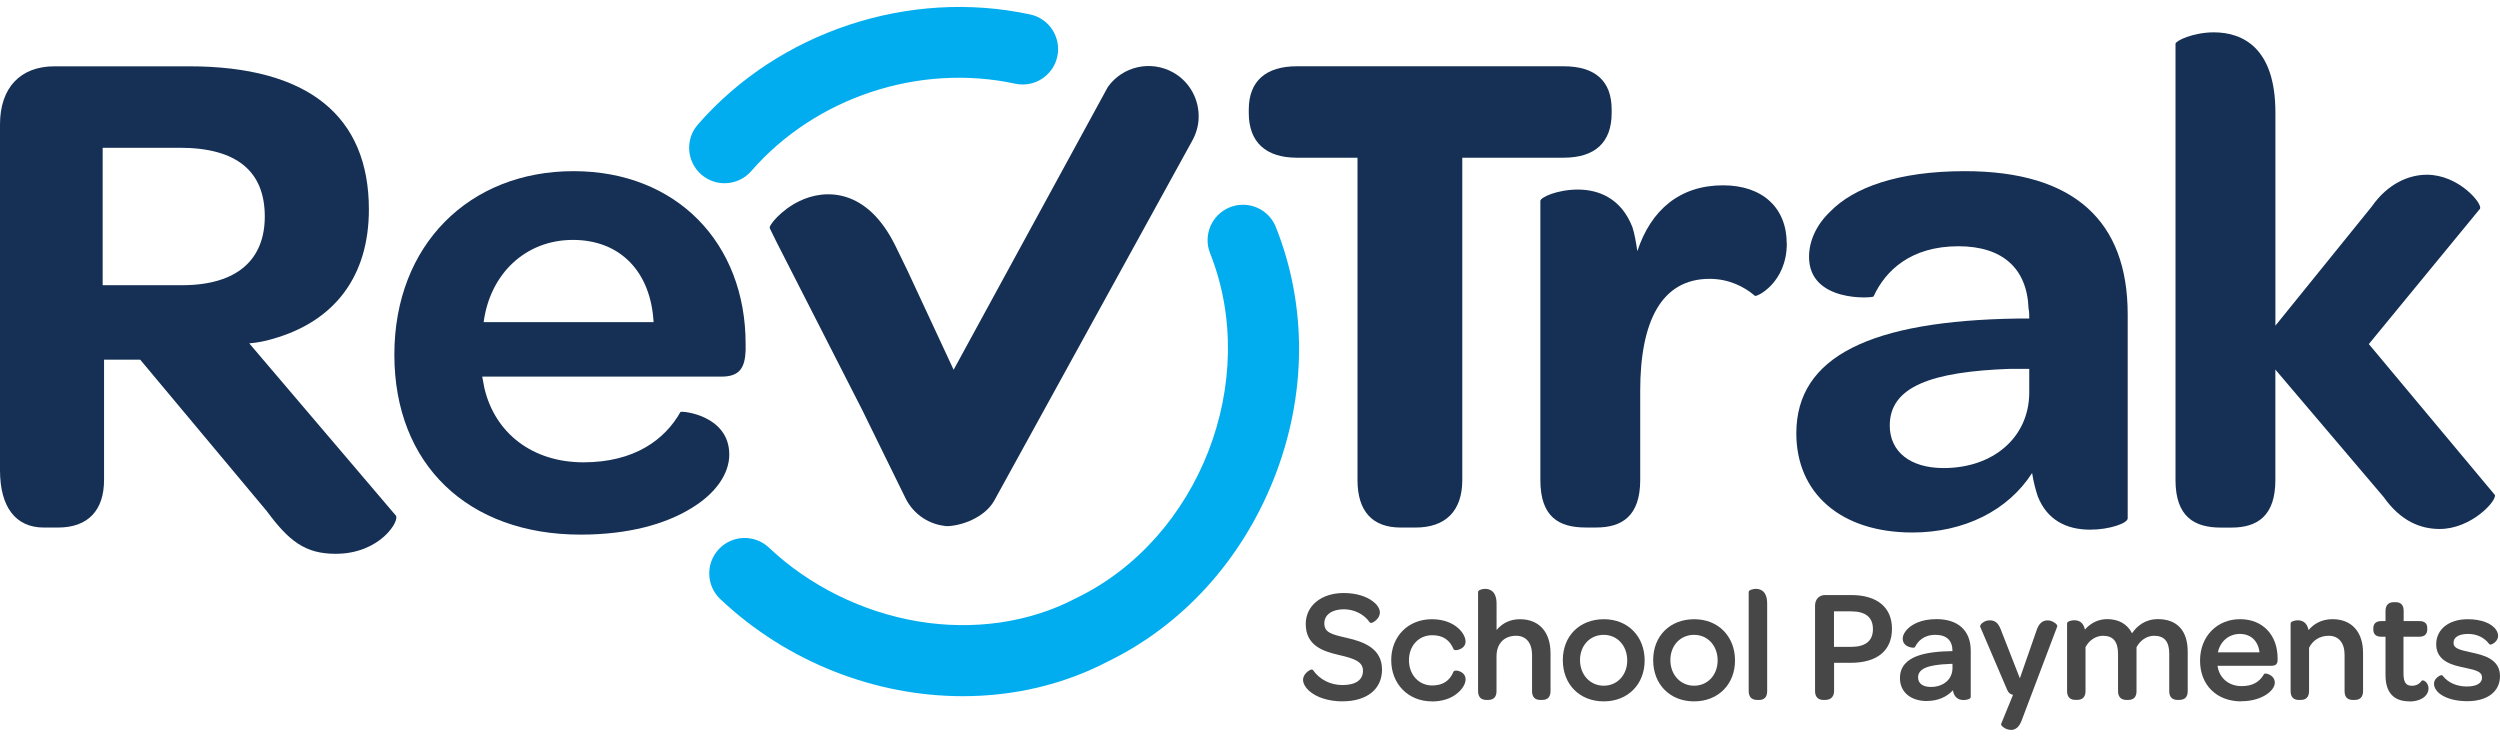
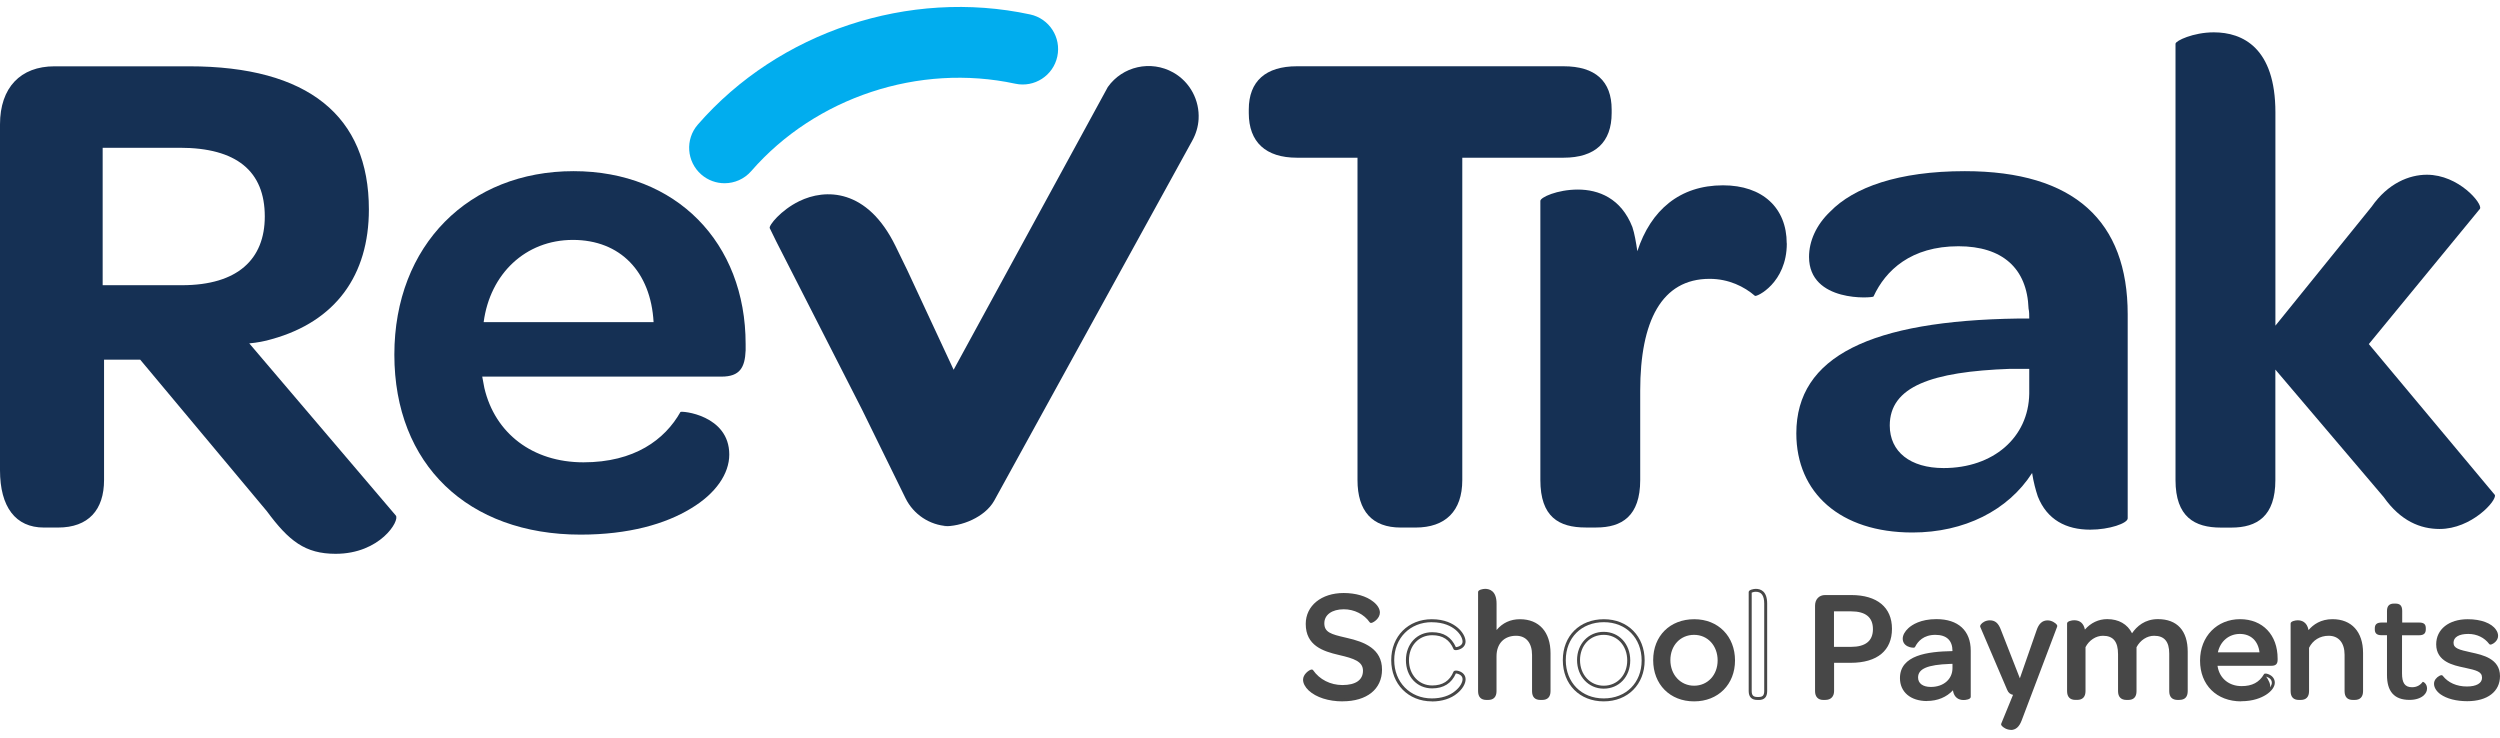
<svg xmlns="http://www.w3.org/2000/svg" width="166" height="49" viewBox="0 0 166 49" fill="none">
  <g clip-path="url(#clip0_36_97)">
    <path d="M86.621 45.132C86.621 44.779 87.079 44.517 87.109 44.56C87.493 45.122 88.211 45.589 89.134 45.589C90.058 45.589 90.597 45.205 90.597 44.539C90.597 43.781 89.809 43.603 88.913 43.397C87.873 43.158 86.793 42.795 86.793 41.432C86.793 40.291 87.781 39.477 89.214 39.477C90.097 39.477 90.742 39.726 91.116 40.03C91.386 40.238 91.521 40.475 91.521 40.674C91.521 41.058 91.042 41.297 91.021 41.267C90.668 40.757 90.002 40.361 89.223 40.361C88.382 40.361 87.83 40.766 87.83 41.39C87.83 42.126 88.484 42.243 89.419 42.461C90.561 42.722 91.662 43.167 91.662 44.465C91.662 45.764 90.705 46.473 89.137 46.473C88.097 46.473 87.361 46.151 86.956 45.776C86.729 45.558 86.612 45.328 86.612 45.132H86.621Z" fill="#474747" />
    <path d="M89.147 46.571C88.214 46.571 87.395 46.307 86.898 45.85C86.655 45.62 86.523 45.365 86.523 45.132C86.523 44.782 86.885 44.521 87.036 44.468C87.125 44.438 87.171 44.475 87.189 44.499C87.616 45.119 88.343 45.487 89.137 45.487C90.018 45.487 90.502 45.15 90.502 44.536C90.502 43.922 89.901 43.722 88.922 43.495L88.898 43.489C87.837 43.244 86.701 42.863 86.701 41.429C86.701 40.22 87.738 39.376 89.22 39.376C90.015 39.376 90.73 39.585 91.184 39.95C91.463 40.165 91.625 40.429 91.625 40.671C91.625 41.046 91.245 41.31 91.085 41.356C90.999 41.38 90.96 41.337 90.944 41.316C90.576 40.785 89.92 40.456 89.229 40.456C88.444 40.456 87.935 40.822 87.935 41.386C87.935 41.985 88.383 42.114 89.315 42.329L89.447 42.36C90.594 42.62 91.766 43.075 91.766 44.462C91.766 45.761 90.76 46.568 89.143 46.568L89.147 46.571ZM87.066 44.668C86.962 44.72 86.72 44.904 86.72 45.132C86.72 45.309 86.83 45.512 87.033 45.706C87.493 46.129 88.263 46.375 89.147 46.375C90.644 46.375 91.573 45.644 91.573 44.468C91.573 43.222 90.478 42.802 89.407 42.559L89.275 42.528C88.419 42.329 87.741 42.172 87.741 41.393C87.741 40.717 88.34 40.266 89.232 40.266C89.963 40.266 90.659 40.607 91.07 41.156C91.18 41.101 91.429 40.923 91.429 40.677C91.429 40.499 91.291 40.288 91.061 40.113C90.641 39.775 89.972 39.581 89.22 39.581C87.855 39.581 86.898 40.346 86.898 41.436C86.898 42.725 87.907 43.066 88.941 43.305L88.966 43.311C89.858 43.52 90.699 43.713 90.699 44.545C90.699 45.276 90.128 45.693 89.134 45.693C88.297 45.693 87.53 45.313 87.066 44.674V44.668ZM91.104 41.205C91.104 41.205 91.104 41.205 91.104 41.209C91.104 41.209 91.104 41.209 91.104 41.205Z" fill="#474747" />
-     <path d="M95.074 41.212C95.822 41.212 96.35 41.442 96.706 41.73C97.049 42.01 97.215 42.353 97.215 42.593C97.215 43.02 96.632 43.102 96.602 43.05C96.375 42.498 95.948 42.074 95.095 42.074C94.16 42.074 93.454 42.811 93.454 43.83C93.454 44.849 94.15 45.607 95.095 45.607C95.936 45.607 96.371 45.181 96.602 44.631C96.632 44.579 97.215 44.653 97.215 45.098C97.215 45.325 97.049 45.669 96.697 45.951C96.353 46.243 95.813 46.47 95.077 46.47C93.57 46.47 92.481 45.368 92.481 43.83C92.481 42.292 93.583 41.212 95.077 41.212H95.074Z" fill="#474747" />
    <path d="M95.074 46.571C93.512 46.571 92.377 45.42 92.377 43.833C92.377 42.246 93.509 41.116 95.074 41.116C95.93 41.116 96.466 41.411 96.767 41.66C97.098 41.93 97.313 42.298 97.313 42.599C97.313 42.857 97.135 43.059 96.838 43.142C96.721 43.176 96.571 43.194 96.519 43.109C96.258 42.479 95.795 42.178 95.098 42.178C94.205 42.178 93.555 42.875 93.555 43.836C93.555 44.797 94.202 45.515 95.098 45.515C95.795 45.515 96.258 45.214 96.513 44.6C96.574 44.493 96.746 44.524 96.844 44.551C97.138 44.634 97.316 44.84 97.316 45.107C97.316 45.402 97.098 45.767 96.761 46.037C96.35 46.384 95.752 46.577 95.08 46.577L95.074 46.571ZM95.074 41.313C93.626 41.313 92.576 42.372 92.576 43.833C92.576 45.294 93.626 46.375 95.074 46.375C95.7 46.375 96.255 46.2 96.629 45.877C96.963 45.61 97.114 45.297 97.114 45.101C97.114 44.993 97.071 44.904 96.985 44.837C96.877 44.751 96.733 44.72 96.669 44.717C96.387 45.371 95.853 45.709 95.092 45.709C94.083 45.709 93.353 44.92 93.353 43.833C93.353 42.746 94.101 41.979 95.092 41.979C95.859 41.979 96.374 42.304 96.669 42.97C96.736 42.967 96.881 42.937 96.991 42.848C97.074 42.78 97.114 42.7 97.114 42.599C97.114 42.4 96.966 42.08 96.641 41.813C96.365 41.586 95.871 41.316 95.074 41.316V41.313Z" fill="#474747" />
    <path d="M102.854 43.376V45.89C102.854 46.264 102.658 46.378 102.397 46.378H102.284C102.014 46.378 101.826 46.264 101.826 45.89V43.489C101.826 42.627 101.391 42.117 100.673 42.117C99.82 42.117 99.271 42.679 99.271 43.581V45.89C99.271 46.264 99.075 46.378 98.814 46.378H98.7C98.43 46.378 98.243 46.264 98.243 45.89V39.311C98.243 39.281 98.409 39.198 98.617 39.198C98.93 39.198 99.271 39.364 99.271 40.082V42.129C99.636 41.58 100.154 41.215 100.921 41.215C102.241 41.215 102.854 42.129 102.854 43.376Z" fill="#474747" />
    <path d="M102.397 46.476H102.283C101.915 46.476 101.728 46.279 101.728 45.89V43.489C101.728 42.691 101.335 42.215 100.672 42.215C99.869 42.215 99.369 42.74 99.369 43.581V45.89C99.369 46.273 99.175 46.476 98.813 46.476H98.7C98.335 46.476 98.144 46.273 98.144 45.89V39.311C98.144 39.164 98.457 39.1 98.617 39.1C98.899 39.1 99.372 39.228 99.372 40.082V41.832C99.774 41.356 100.295 41.116 100.924 41.116C102.194 41.116 102.955 41.961 102.955 43.376V45.89C102.955 46.273 102.762 46.476 102.4 46.476H102.397ZM100.672 42.019C101.446 42.019 101.924 42.584 101.924 43.489V45.89C101.924 46.166 102.028 46.279 102.283 46.279H102.397C102.648 46.279 102.756 46.163 102.756 45.89V43.376C102.756 42.065 102.087 41.313 100.921 41.313C100.252 41.313 99.737 41.598 99.35 42.181L99.169 42.455V40.079C99.169 39.557 98.982 39.293 98.614 39.293C98.482 39.293 98.384 39.33 98.338 39.351V45.887C98.338 46.163 98.442 46.276 98.697 46.276H98.81C99.062 46.276 99.169 46.16 99.169 45.887V43.578C99.169 42.627 99.758 42.013 100.669 42.013L100.672 42.019Z" fill="#474747" />
-     <path d="M106.496 41.212C108.024 41.212 109.104 42.313 109.104 43.851C109.104 45.389 108.024 46.47 106.487 46.47C104.95 46.47 103.87 45.38 103.87 43.83C103.87 42.28 104.95 41.212 106.499 41.212H106.496ZM106.487 42.056C105.533 42.056 104.815 42.805 104.815 43.833C104.815 44.861 105.533 45.632 106.487 45.632C107.441 45.632 108.15 44.874 108.15 43.855C108.15 42.835 107.453 42.056 106.487 42.056Z" fill="#474747" />
    <path d="M106.487 46.571C104.888 46.571 103.771 45.445 103.771 43.833C103.771 42.221 104.891 41.116 106.499 41.116C108.106 41.116 109.205 42.267 109.205 43.855C109.205 45.441 108.088 46.571 106.49 46.571H106.487ZM106.496 41.313C105.008 41.313 103.968 42.35 103.968 43.833C103.968 45.316 105.005 46.375 106.487 46.375C107.968 46.375 109.005 45.337 109.005 43.855C109.005 42.372 107.974 41.313 106.496 41.313ZM106.487 45.727C105.477 45.727 104.716 44.91 104.716 43.83C104.716 42.749 105.477 41.954 106.487 41.954C107.496 41.954 108.248 42.752 108.248 43.851C108.248 44.95 107.49 45.727 106.487 45.727ZM106.487 42.154C105.575 42.154 104.913 42.86 104.913 43.833C104.913 44.806 105.588 45.531 106.487 45.531C107.385 45.531 108.048 44.825 108.048 43.851C108.048 42.878 107.392 42.154 106.487 42.154Z" fill="#474747" />
    <path d="M112.499 41.212C114.027 41.212 115.107 42.313 115.107 43.851C115.107 45.389 114.027 46.47 112.49 46.47C110.953 46.47 109.873 45.38 109.873 43.83C109.873 42.28 110.953 41.212 112.502 41.212H112.499ZM112.487 42.056C111.533 42.056 110.815 42.805 110.815 43.833C110.815 44.861 111.533 45.632 112.487 45.632C113.441 45.632 114.15 44.874 114.15 43.855C114.15 42.835 113.453 42.056 112.487 42.056Z" fill="#474747" />
    <path d="M112.487 46.571C110.888 46.571 109.771 45.445 109.771 43.833C109.771 42.221 110.891 41.116 112.499 41.116C114.106 41.116 115.205 42.267 115.205 43.855C115.205 45.441 114.088 46.571 112.49 46.571H112.487ZM112.499 41.313C111.011 41.313 109.971 42.35 109.971 43.833C109.971 45.316 111.008 46.375 112.49 46.375C113.971 46.375 115.008 45.337 115.008 43.855C115.008 42.372 113.978 41.313 112.499 41.313ZM112.487 45.727C111.477 45.727 110.716 44.91 110.716 43.83C110.716 42.749 111.477 41.954 112.487 41.954C113.496 41.954 114.248 42.752 114.248 43.851C114.248 44.95 113.49 45.727 112.487 45.727ZM112.487 42.154C111.575 42.154 110.913 42.86 110.913 43.833C110.913 44.806 111.588 45.531 112.487 45.531C113.385 45.531 114.051 44.825 114.051 43.851C114.051 42.878 113.395 42.154 112.487 42.154Z" fill="#474747" />
-     <path d="M116.215 45.89V39.311C116.215 39.281 116.393 39.198 116.589 39.198C116.911 39.198 117.243 39.364 117.243 40.082V45.893C117.243 46.267 117.055 46.381 116.785 46.381H116.681C116.411 46.381 116.215 46.267 116.215 45.893V45.89Z" fill="#474747" />
    <path d="M116.785 46.476H116.681C116.31 46.476 116.113 46.273 116.113 45.89V39.311C116.113 39.161 116.448 39.1 116.586 39.1C116.929 39.1 117.34 39.272 117.34 40.082V45.893C117.34 46.283 117.153 46.479 116.785 46.479V46.476ZM116.313 39.354V45.89C116.313 46.166 116.42 46.279 116.681 46.279H116.785C117 46.279 117.144 46.212 117.144 45.89V40.079C117.144 39.551 116.963 39.293 116.589 39.293C116.469 39.293 116.362 39.33 116.313 39.351V39.354Z" fill="#474747" />
    <path d="M120.617 45.89V40.214C120.617 39.849 120.847 39.612 121.188 39.612H122.921C124.584 39.612 125.529 40.37 125.529 41.752C125.529 43.133 124.615 43.913 122.881 43.913H121.688V45.887C121.688 46.178 121.531 46.375 121.222 46.375H121.065C120.774 46.375 120.617 46.209 120.617 45.887V45.89ZM124.461 41.773C124.461 40.932 123.931 40.496 122.912 40.496H121.676V43.053H122.9C123.927 43.053 124.458 42.605 124.458 41.776L124.461 41.773Z" fill="#474747" />
    <path d="M121.221 46.476H121.065C120.718 46.476 120.519 46.261 120.519 45.89V40.214C120.519 39.793 120.789 39.511 121.187 39.511H122.921C124.642 39.511 125.627 40.328 125.627 41.752C125.627 43.176 124.676 44.011 122.878 44.011H121.783V45.887C121.783 46.249 121.565 46.473 121.215 46.473L121.221 46.476ZM121.187 39.711C120.899 39.711 120.715 39.907 120.715 40.214V45.89C120.715 46.157 120.825 46.279 121.062 46.279H121.218C121.522 46.279 121.586 46.068 121.586 45.89V43.815H122.881C124.55 43.815 125.43 43.102 125.43 41.752C125.43 40.401 124.541 39.711 122.921 39.711H121.187ZM122.902 43.151H121.577V40.398H122.912C124.274 40.398 124.559 41.147 124.559 41.776C124.559 42.663 123.97 43.155 122.902 43.155V43.151ZM121.776 42.952H122.902C123.872 42.952 124.363 42.556 124.363 41.773C124.363 40.99 123.875 40.594 122.915 40.594H121.776V42.955V42.952Z" fill="#474747" />
    <path d="M129.612 43.333H129.747V43.228C129.747 42.47 129.311 42.056 128.511 42.056C127.753 42.056 127.305 42.452 127.078 42.909C127.078 42.918 126.443 42.909 126.443 42.409C126.443 42.221 126.557 41.994 126.787 41.785C127.13 41.472 127.732 41.215 128.584 41.215C129.996 41.215 130.766 41.942 130.766 43.21V46.276C130.766 46.329 130.578 46.39 130.391 46.39C130.112 46.39 129.882 46.264 129.799 45.933C129.778 45.837 129.756 45.724 129.756 45.589C129.373 46.129 128.719 46.451 127.959 46.451C126.888 46.451 126.256 45.88 126.256 45.027C126.256 43.873 127.357 43.376 129.612 43.333ZM129.747 43.977L129.468 43.986C128.014 44.039 127.265 44.309 127.265 44.984C127.265 45.432 127.618 45.712 128.21 45.712C129.103 45.712 129.747 45.15 129.747 44.361V43.977Z" fill="#474747" />
    <path d="M127.958 46.55C126.863 46.55 126.157 45.951 126.157 45.027C126.157 43.495 128.001 43.265 129.609 43.234L129.645 43.228C129.645 42.525 129.253 42.154 128.507 42.154C127.725 42.154 127.344 42.587 127.163 42.952C127.151 42.98 127.121 43.007 127.053 43.007C127.032 43.007 126.844 43.007 126.66 42.912C126.452 42.808 126.341 42.633 126.341 42.406C126.341 42.178 126.479 41.927 126.716 41.709C126.961 41.485 127.529 41.11 128.578 41.11C130.026 41.11 130.857 41.875 130.857 43.204V46.27C130.857 46.445 130.507 46.482 130.385 46.482C130.026 46.482 129.783 46.292 129.698 45.951C129.688 45.917 129.682 45.877 129.676 45.834C129.259 46.289 128.648 46.544 127.955 46.544L127.958 46.55ZM129.612 43.431C127.36 43.474 126.354 43.965 126.354 45.027C126.354 45.844 126.967 46.353 127.958 46.353C128.679 46.353 129.305 46.052 129.676 45.531L129.854 45.279V45.589C129.854 45.718 129.872 45.822 129.894 45.911C129.958 46.166 130.121 46.292 130.391 46.292C130.514 46.292 130.621 46.261 130.667 46.24V43.21C130.667 41.988 129.928 41.313 128.584 41.313C127.866 41.313 127.234 41.512 126.854 41.859C126.66 42.037 126.544 42.243 126.544 42.409C126.544 42.516 126.578 42.599 126.648 42.666C126.759 42.771 126.933 42.802 127.016 42.808C127.314 42.258 127.841 41.954 128.51 41.954C129.357 41.954 129.845 42.418 129.845 43.228V43.431H129.612ZM128.21 45.813C127.565 45.813 127.167 45.497 127.167 44.987C127.167 44.094 128.329 43.931 129.464 43.891L129.848 43.876V44.364C129.848 45.205 129.161 45.813 128.213 45.813H128.21ZM129.645 44.079L129.467 44.085C127.992 44.137 127.36 44.407 127.36 44.984C127.36 45.377 127.676 45.613 128.207 45.613C129.053 45.613 129.645 45.098 129.645 44.361V44.079Z" fill="#474747" />
    <path d="M132.974 48.081L133.806 46.055C133.575 46.034 133.453 45.972 133.37 45.764L131.584 41.586C131.563 41.525 131.793 41.285 132.124 41.285C132.416 41.285 132.612 41.42 132.778 41.868L134.128 45.319L135.321 41.89C135.465 41.432 135.695 41.288 135.965 41.288C136.235 41.288 136.527 41.519 136.505 41.568L134.146 47.793C133.98 48.241 133.75 48.364 133.511 48.364C133.22 48.364 132.95 48.134 132.971 48.084L132.974 48.081Z" fill="#474747" />
    <path d="M133.515 48.462C133.248 48.462 132.984 48.293 132.904 48.176C132.867 48.121 132.87 48.075 132.883 48.048L133.665 46.138C133.493 46.102 133.361 46.016 133.275 45.804L131.49 41.629C131.471 41.574 131.484 41.522 131.527 41.466C131.622 41.334 131.849 41.19 132.122 41.19C132.481 41.19 132.698 41.377 132.867 41.838L134.119 45.039L135.226 41.862C135.371 41.414 135.61 41.193 135.963 41.193C136.239 41.193 136.503 41.377 136.573 41.482C136.61 41.537 136.604 41.583 136.595 41.611L134.239 47.836C134.079 48.263 133.843 48.471 133.511 48.471L133.515 48.462ZM133.082 48.081C133.137 48.143 133.324 48.263 133.515 48.263C133.665 48.263 133.886 48.21 134.054 47.756L136.398 41.568C136.34 41.506 136.153 41.383 135.966 41.383C135.788 41.383 135.567 41.445 135.417 41.917L134.134 45.601L132.686 41.902C132.527 41.469 132.352 41.383 132.125 41.383C131.898 41.383 131.729 41.519 131.689 41.577L133.462 45.724C133.527 45.883 133.607 45.936 133.818 45.954L133.95 45.966L133.085 48.078L133.082 48.081Z" fill="#474747" />
    <path d="M145.166 43.271V45.89C145.166 46.264 144.979 46.378 144.709 46.378H144.605C144.326 46.378 144.139 46.264 144.139 45.89V43.394C144.139 42.553 143.773 42.117 143.037 42.117C142.506 42.117 142.031 42.449 141.77 42.949V45.89C141.77 46.264 141.583 46.378 141.313 46.378H141.209C140.939 46.378 140.742 46.264 140.742 45.89V43.437C140.742 42.553 140.377 42.117 139.641 42.117C139.123 42.117 138.635 42.449 138.383 42.949V45.89C138.383 46.264 138.187 46.378 137.926 46.378H137.813C137.543 46.378 137.355 46.264 137.355 45.89V41.399C137.355 41.368 137.521 41.285 137.73 41.285C138.021 41.285 138.331 41.411 138.374 42.056C138.718 41.568 139.236 41.215 139.92 41.215C140.73 41.215 141.292 41.598 141.552 42.264C141.896 41.681 142.457 41.215 143.286 41.215C144.553 41.215 145.166 41.985 145.166 43.271Z" fill="#474747" />
    <path d="M144.709 46.476H144.605C144.23 46.476 144.037 46.279 144.037 45.89V43.394C144.037 42.599 143.709 42.215 143.034 42.215C142.564 42.215 142.116 42.504 141.865 42.974V45.89C141.865 46.279 141.678 46.476 141.31 46.476H141.205C140.834 46.476 140.638 46.273 140.638 45.89V43.437C140.638 42.605 140.319 42.215 139.635 42.215C139.168 42.215 138.714 42.513 138.478 42.97V45.887C138.478 46.27 138.285 46.473 137.923 46.473H137.809C137.444 46.473 137.254 46.27 137.254 45.887V41.396C137.254 41.248 137.567 41.184 137.726 41.184C138.113 41.184 138.352 41.393 138.438 41.804C138.828 41.356 139.343 41.11 139.92 41.11C140.681 41.11 141.261 41.442 141.567 42.05C141.88 41.589 142.417 41.11 143.285 41.11C144.562 41.11 145.264 41.878 145.264 43.268V45.887C145.264 46.276 145.077 46.473 144.709 46.473V46.476ZM143.037 42.019C143.583 42.019 144.236 42.258 144.236 43.397V45.893C144.236 46.215 144.384 46.283 144.605 46.283H144.709C144.924 46.283 145.068 46.215 145.068 45.893V43.274C145.068 42.381 144.758 41.316 143.285 41.316C142.411 41.316 141.905 41.859 141.635 42.317L141.531 42.492L141.457 42.301C141.205 41.657 140.672 41.316 139.917 41.316C139.162 41.316 138.705 41.752 138.45 42.117L138.288 42.347L138.269 42.068C138.229 41.469 137.956 41.39 137.723 41.39C137.591 41.39 137.49 41.426 137.447 41.448V45.896C137.447 46.172 137.551 46.286 137.806 46.286H137.92C138.171 46.286 138.279 46.169 138.279 45.896V42.931L138.288 42.909C138.558 42.372 139.085 42.022 139.632 42.022C140.429 42.022 140.831 42.501 140.831 43.44V45.893C140.831 46.169 140.938 46.283 141.199 46.283H141.304C141.558 46.283 141.662 46.169 141.662 45.893V42.928L141.675 42.906C141.96 42.36 142.479 42.022 143.031 42.022L143.037 42.019Z" fill="#474747" />
-     <path d="M148.736 41.212C150.181 41.212 151.135 42.231 151.135 43.726V43.808C151.135 44.026 151.062 44.109 150.823 44.109H147.135C147.135 44.171 147.144 44.235 147.156 44.297C147.301 45.119 147.957 45.659 148.838 45.659C149.718 45.659 150.148 45.276 150.405 44.828C150.427 44.806 150.945 44.901 150.945 45.337C150.945 45.555 150.758 45.837 150.396 46.065C150.031 46.292 149.503 46.47 148.816 46.47C147.236 46.47 146.178 45.42 146.178 43.861C146.178 42.301 147.258 41.212 148.733 41.212H148.736ZM148.724 41.991C147.905 41.991 147.27 42.584 147.144 43.416H150.135C150.083 42.553 149.552 41.991 148.724 41.991Z" fill="#474747" />
+     <path d="M148.736 41.212C150.181 41.212 151.135 42.231 151.135 43.726V43.808C151.135 44.026 151.062 44.109 150.823 44.109H147.135C147.135 44.171 147.144 44.235 147.156 44.297C147.301 45.119 147.957 45.659 148.838 45.659C149.718 45.659 150.148 45.276 150.405 44.828C150.945 45.555 150.758 45.837 150.396 46.065C150.031 46.292 149.503 46.47 148.816 46.47C147.236 46.47 146.178 45.42 146.178 43.861C146.178 42.301 147.258 41.212 148.733 41.212H148.736ZM148.724 41.991C147.905 41.991 147.27 42.584 147.144 43.416H150.135C150.083 42.553 149.552 41.991 148.724 41.991Z" fill="#474747" />
    <path d="M148.82 46.571C147.181 46.571 146.083 45.484 146.083 43.864C146.083 42.243 147.224 41.113 148.737 41.113C150.249 41.113 151.234 42.163 151.234 43.726V43.808C151.234 44.088 151.111 44.208 150.823 44.208H147.243C147.246 44.229 147.249 44.254 147.255 44.278C147.393 45.055 148.016 45.558 148.841 45.558C149.544 45.558 150.013 45.309 150.323 44.775L150.338 44.754C150.4 44.693 150.538 44.732 150.642 44.775C150.9 44.883 151.047 45.085 151.047 45.331C151.047 45.604 150.823 45.908 150.452 46.141C150.145 46.332 149.614 46.562 148.82 46.562V46.571ZM148.737 41.313C147.313 41.313 146.279 42.387 146.279 43.864C146.279 45.34 147.301 46.375 148.82 46.375C149.568 46.375 150.062 46.163 150.347 45.985C150.719 45.752 150.85 45.491 150.85 45.34C150.85 45.236 150.814 45.15 150.743 45.079C150.654 44.99 150.528 44.947 150.464 44.932C150.117 45.491 149.587 45.761 148.841 45.761C147.915 45.761 147.215 45.193 147.062 44.318C147.049 44.247 147.04 44.183 147.04 44.112V44.014H150.826C151.013 44.014 151.038 43.974 151.038 43.812V43.729C151.038 42.283 150.114 41.313 148.737 41.313ZM150.243 43.514H147.031L147.049 43.4C147.181 42.513 147.872 41.893 148.724 41.893C149.577 41.893 150.179 42.473 150.237 43.409L150.243 43.514ZM147.264 43.317H150.031C149.945 42.559 149.455 42.093 148.728 42.093C148 42.093 147.424 42.581 147.267 43.317H147.264Z" fill="#474747" />
    <path d="M156.806 43.354V45.89C156.806 46.264 156.61 46.378 156.349 46.378H156.236C155.966 46.378 155.779 46.264 155.779 45.89V43.48C155.779 42.639 155.352 42.117 154.625 42.117C153.972 42.117 153.472 42.47 153.223 42.989V45.89C153.223 46.264 153.027 46.378 152.766 46.378H152.652C152.382 46.378 152.195 46.264 152.195 45.89V41.399C152.195 41.368 152.361 41.285 152.57 41.285C152.849 41.285 153.192 41.429 153.214 42.096C153.567 41.577 154.119 41.212 154.877 41.212C156.196 41.212 156.809 42.117 156.809 43.354H156.806Z" fill="#474747" />
    <path d="M156.349 46.476H156.235C155.867 46.476 155.68 46.279 155.68 45.89V43.477C155.68 42.685 155.287 42.215 154.625 42.215C154.048 42.215 153.572 42.507 153.321 43.013V45.89C153.321 46.273 153.127 46.476 152.765 46.476H152.652C152.284 46.476 152.097 46.279 152.097 45.89V41.399C152.097 41.251 152.41 41.187 152.569 41.187C152.805 41.187 153.183 41.279 153.287 41.838C153.597 41.472 154.1 41.113 154.876 41.113C156.146 41.113 156.907 41.951 156.907 43.354V45.89C156.907 46.273 156.714 46.476 156.352 46.476H156.349ZM154.625 42.019C155.398 42.019 155.876 42.578 155.876 43.48V45.893C155.876 46.169 155.981 46.283 156.235 46.283H156.349C156.6 46.283 156.708 46.166 156.708 45.893V43.357C156.708 42.059 156.039 41.316 154.873 41.316C154.039 41.316 153.554 41.773 153.293 42.157L153.121 42.409L153.112 42.105C153.097 41.629 152.913 41.39 152.566 41.39C152.434 41.39 152.333 41.426 152.29 41.448V45.896C152.29 46.172 152.394 46.286 152.649 46.286H152.762C153.014 46.286 153.121 46.169 153.121 45.896L153.131 42.952C153.41 42.369 153.968 42.022 154.622 42.022L154.625 42.019Z" fill="#474747" />
    <path d="M158.496 44.818V42.178H158.134C157.812 42.178 157.687 42.043 157.687 41.795V41.721C157.687 41.472 157.812 41.337 158.134 41.337H158.496V40.567C158.496 40.214 158.674 40.079 158.954 40.079H159.058C159.328 40.079 159.506 40.183 159.506 40.567V41.337H160.638C160.96 41.337 161.073 41.463 161.073 41.712V41.786C161.073 42.047 160.948 42.181 160.626 42.181H159.494V44.708C159.494 45.331 159.671 45.632 160.159 45.632C160.481 45.632 160.711 45.487 160.865 45.279C160.896 45.248 161.156 45.392 161.156 45.715C161.156 45.88 161.083 46.037 160.938 46.172C160.742 46.35 160.42 46.473 159.994 46.473C158.966 46.473 158.496 45.902 158.496 44.821V44.818Z" fill="#474747" />
-     <path d="M159.993 46.571C158.935 46.571 158.398 45.982 158.398 44.821V42.28H158.134C157.772 42.28 157.588 42.117 157.588 41.798V41.724C157.588 41.402 157.772 41.239 158.134 41.239H158.398V40.57C158.398 40.186 158.591 39.984 158.953 39.984H159.057C159.426 39.984 159.603 40.177 159.603 40.57V41.239H160.637C160.996 41.239 161.171 41.393 161.171 41.712V41.785C161.171 42.114 160.987 42.28 160.625 42.28H159.591V44.708C159.591 45.392 159.818 45.534 160.159 45.534C160.42 45.534 160.631 45.429 160.785 45.221C160.815 45.19 160.864 45.159 160.947 45.193C161.07 45.245 161.254 45.426 161.254 45.718C161.254 45.911 161.168 46.095 161.006 46.249C160.769 46.461 160.41 46.577 159.993 46.577V46.571ZM158.134 41.436C157.846 41.436 157.787 41.546 157.787 41.721V41.795C157.787 41.97 157.846 42.08 158.134 42.08H158.597V44.818C158.597 45.877 159.042 46.372 159.993 46.372C160.361 46.372 160.674 46.273 160.874 46.095C160.996 45.982 161.058 45.853 161.058 45.712C161.058 45.534 160.963 45.426 160.904 45.386C160.723 45.607 160.463 45.727 160.162 45.727C159.484 45.727 159.398 45.181 159.398 44.705V42.08H160.628C160.917 42.08 160.975 41.967 160.975 41.782V41.709C160.975 41.531 160.92 41.432 160.637 41.432H159.407V40.564C159.407 40.239 159.278 40.174 159.06 40.174H158.956C158.705 40.174 158.597 40.291 158.597 40.564V41.432H158.134V41.436Z" fill="#474747" />
    <path d="M161.714 45.402C161.714 45.079 162.088 44.913 162.119 44.935C162.45 45.362 163.012 45.684 163.803 45.684C164.509 45.684 164.904 45.423 164.904 45.009C164.904 44.499 164.438 44.407 163.616 44.229C162.88 44.072 161.861 43.845 161.861 42.783C161.861 41.847 162.64 41.215 163.855 41.215C164.809 41.215 165.414 41.515 165.653 41.868C165.736 41.982 165.779 42.108 165.779 42.221C165.779 42.544 165.383 42.731 165.365 42.7C165.052 42.286 164.533 41.994 163.901 41.994C163.196 41.994 162.821 42.264 162.821 42.679C162.821 43.136 163.257 43.241 164.067 43.416C164.837 43.581 165.905 43.812 165.905 44.892C165.905 45.85 165.116 46.461 163.828 46.461C163.039 46.461 162.465 46.273 162.113 46.025C161.852 45.837 161.717 45.61 161.717 45.402H161.714Z" fill="#474747" />
    <path d="M163.825 46.559C163.098 46.559 162.469 46.396 162.055 46.105C161.776 45.905 161.619 45.647 161.619 45.402C161.619 45.156 161.8 44.972 161.969 44.88C162.095 44.812 162.147 44.831 162.177 44.852L162.199 44.874C162.555 45.331 163.125 45.583 163.803 45.583C164.432 45.583 164.807 45.368 164.807 45.006C164.807 44.6 164.466 44.511 163.632 44.33L163.598 44.324C162.914 44.18 161.763 43.937 161.763 42.783C161.763 41.786 162.604 41.116 163.856 41.116C164.736 41.116 165.439 41.377 165.733 41.813C165.825 41.939 165.874 42.083 165.874 42.221C165.874 42.553 165.546 42.756 165.426 42.792C165.34 42.82 165.298 42.78 165.279 42.756C164.963 42.335 164.46 42.093 163.896 42.093C163.273 42.093 162.914 42.307 162.914 42.679C162.914 43.05 163.273 43.142 164.083 43.32C164.85 43.486 166 43.735 166 44.892C166 45.92 165.166 46.559 163.825 46.559ZM162.082 45.042C161.996 45.082 161.815 45.208 161.815 45.398C161.815 45.589 161.944 45.779 162.168 45.942C162.549 46.212 163.138 46.359 163.825 46.359C165.046 46.359 165.804 45.794 165.804 44.889C165.804 43.891 164.831 43.679 164.049 43.511C163.245 43.336 162.721 43.222 162.721 42.676C162.721 42.185 163.162 41.89 163.899 41.89C164.503 41.89 165.046 42.142 165.402 42.587C165.488 42.544 165.678 42.412 165.678 42.218C165.678 42.12 165.641 42.016 165.574 41.924C165.313 41.537 164.672 41.31 163.856 41.31C162.705 41.31 161.96 41.887 161.96 42.78C161.96 43.673 162.754 43.94 163.638 44.128L163.675 44.134C164.475 44.306 165.006 44.419 165.006 45.002C165.006 45.487 164.558 45.776 163.807 45.776C163.055 45.776 162.481 45.515 162.085 45.039L162.082 45.042ZM165.436 42.633L165.442 42.639C165.442 42.639 165.439 42.633 165.436 42.633Z" fill="#474747" />
    <path d="M79.587 7.912C79.559 8.4 79.415 8.897 79.16 9.352L66.008 33.258C65.401 34.329 63.852 34.983 62.618 34.943C62.585 34.943 62.953 34.94 62.919 34.937C61.726 34.867 60.658 34.161 60.127 33.083L57.24 27.199L51.553 16.053L51.111 15.15C51.031 14.981 51.841 13.959 53.065 13.361C54.795 12.513 57.587 12.495 59.465 16.344L60.25 17.956L63.321 24.553L73.559 5.779C74.528 4.407 76.406 3.971 77.906 4.815C79.044 5.459 79.657 6.684 79.587 7.909V7.912Z" fill="#153054" />
    <path d="M0 31.217V8.262C0 5.815 1.362 4.403 3.62 4.403H12.554C20.454 4.403 24.494 7.697 24.494 13.907C24.494 18.281 22.285 21.339 18.055 22.517C17.585 22.659 17.067 22.754 16.551 22.8L26.282 34.231C26.565 34.56 25.249 36.773 22.285 36.773C20.263 36.773 19.183 35.926 17.723 33.949L9.308 23.88H6.909V31.877C6.909 33.854 5.875 35.029 3.853 35.029H2.914C1.034 35.029 0 33.666 0 31.22L0 31.217ZM12.081 18.938C15.796 18.938 17.582 17.198 17.582 14.374C17.582 11.362 15.701 9.812 11.94 9.812H6.817V18.938H12.081Z" fill="#153054" />
    <path d="M118.644 16.163C118.644 18.797 116.623 19.739 116.528 19.644C115.822 19.033 114.788 18.515 113.518 18.515C110.321 18.515 108.91 21.336 108.91 25.946V31.874C108.91 34.274 107.686 35.026 105.995 35.026H105.29C103.504 35.026 102.28 34.32 102.28 31.874V13.339C102.28 13.103 103.409 12.587 104.771 12.587C106.134 12.587 107.64 13.152 108.391 15.08C108.533 15.503 108.628 16.068 108.72 16.679C109.613 13.95 111.539 12.305 114.408 12.305C117.04 12.305 118.638 13.809 118.638 16.163H118.644Z" fill="#153054" />
    <path d="M133.99 21.151H134.742C134.742 20.915 134.742 20.682 134.696 20.491C134.6 17.812 132.956 16.351 130.042 16.351C126.891 16.351 125.2 17.95 124.4 19.69C124.354 19.785 120.12 20.114 120.12 17.056C120.12 16.022 120.589 14.938 121.531 14.045C123.084 12.446 126.044 11.365 130.465 11.365C137.751 11.365 141.279 14.705 141.279 20.869V34.418C141.279 34.747 140.058 35.17 138.788 35.17C137.19 35.17 135.92 34.511 135.309 32.96C135.168 32.537 135.027 32.021 134.932 31.407C133.333 33.9 130.419 35.358 126.986 35.358C122.191 35.358 119.276 32.724 119.276 28.773C119.276 23.647 124.259 21.293 133.993 21.151H133.99ZM134.742 24.491H133.471C128.253 24.678 125.48 25.667 125.48 28.255C125.48 29.995 126.842 31.079 129.054 31.079C132.346 31.079 134.696 29.056 134.742 26.14V24.494V24.491Z" fill="#153054" />
    <path d="M144.457 2.899C144.457 2.712 145.632 2.147 146.997 2.147C148.924 2.147 151.087 3.182 151.087 7.464V21.624L157.48 13.72C158.563 12.167 159.971 11.602 161.146 11.602C163.263 11.602 164.862 13.53 164.671 13.861L157.29 22.846L165.659 32.865C165.8 33.243 164.107 35.124 161.993 35.124C160.723 35.124 159.407 34.606 158.278 33.006L151.084 24.54V31.88C151.084 34.28 149.863 35.032 148.169 35.032H147.464C145.724 35.032 144.454 34.326 144.454 31.88V2.899H144.457Z" fill="#153054" />
    <path d="M90.135 10.472H86.116C84.048 10.472 82.919 9.438 82.919 7.507V7.27C82.919 5.389 84.048 4.4 86.116 4.4H103.817C105.934 4.4 107.014 5.389 107.014 7.27V7.507C107.014 9.435 105.931 10.472 103.817 10.472H97.096V31.877C97.096 33.946 95.967 35.029 93.994 35.029H93.006C91.126 35.029 90.138 33.946 90.138 31.877V10.472H90.135Z" fill="#153054" />
    <path d="M38.085 11.365C44.902 11.365 49.51 16.117 49.51 22.843V23.266C49.464 24.396 49.132 25.007 47.911 25.007H32.02L32.161 25.759C32.866 28.77 35.358 30.698 38.741 30.698C42.125 30.698 44.147 29.194 45.181 27.358C45.227 27.263 48.424 27.546 48.424 30.182C48.424 31.453 47.531 32.77 45.883 33.758C44.19 34.793 41.745 35.499 38.548 35.499C31.072 35.499 26.185 30.842 26.185 23.549C26.185 16.255 31.167 11.365 38.079 11.365H38.085ZM38.039 15.93C34.888 15.93 32.538 18.189 32.115 21.388H43.398C43.211 18.048 41.19 15.93 38.039 15.93Z" fill="#153054" />
-     <path d="M63.932 46.227C58.171 46.227 52.296 43.999 47.832 39.784C46.887 38.894 46.844 37.405 47.734 36.46C48.623 35.514 50.111 35.471 51.056 36.361C53.747 38.9 57.259 40.638 60.947 41.258C64.635 41.878 68.341 41.34 71.387 39.75L71.454 39.717C79.649 35.766 83.72 25.28 80.351 16.817C79.87 15.611 80.459 14.242 81.664 13.763C82.87 13.281 84.238 13.87 84.717 15.077C86.819 20.35 86.769 26.293 84.579 31.803C82.425 37.221 78.501 41.531 73.528 43.94C70.565 45.481 67.267 46.227 63.932 46.227Z" fill="#01ADEE" />
    <path d="M48.111 12.167C47.564 12.167 47.012 11.976 46.567 11.589C45.589 10.736 45.484 9.25 46.337 8.271C51.709 2.098 60.37 -0.772 68.401 0.959C69.672 1.232 70.478 2.485 70.205 3.753C69.932 5.024 68.681 5.831 67.414 5.558C61.029 4.182 54.148 6.46 49.884 11.359C49.42 11.893 48.767 12.167 48.111 12.167Z" fill="#01ADEE" />
  </g>
  <defs>
    <clipPath id="clip0_36_97">
      <rect width="166" height="48" fill="white" transform="translate(0 0.462)" />
    </clipPath>
  </defs>
</svg>